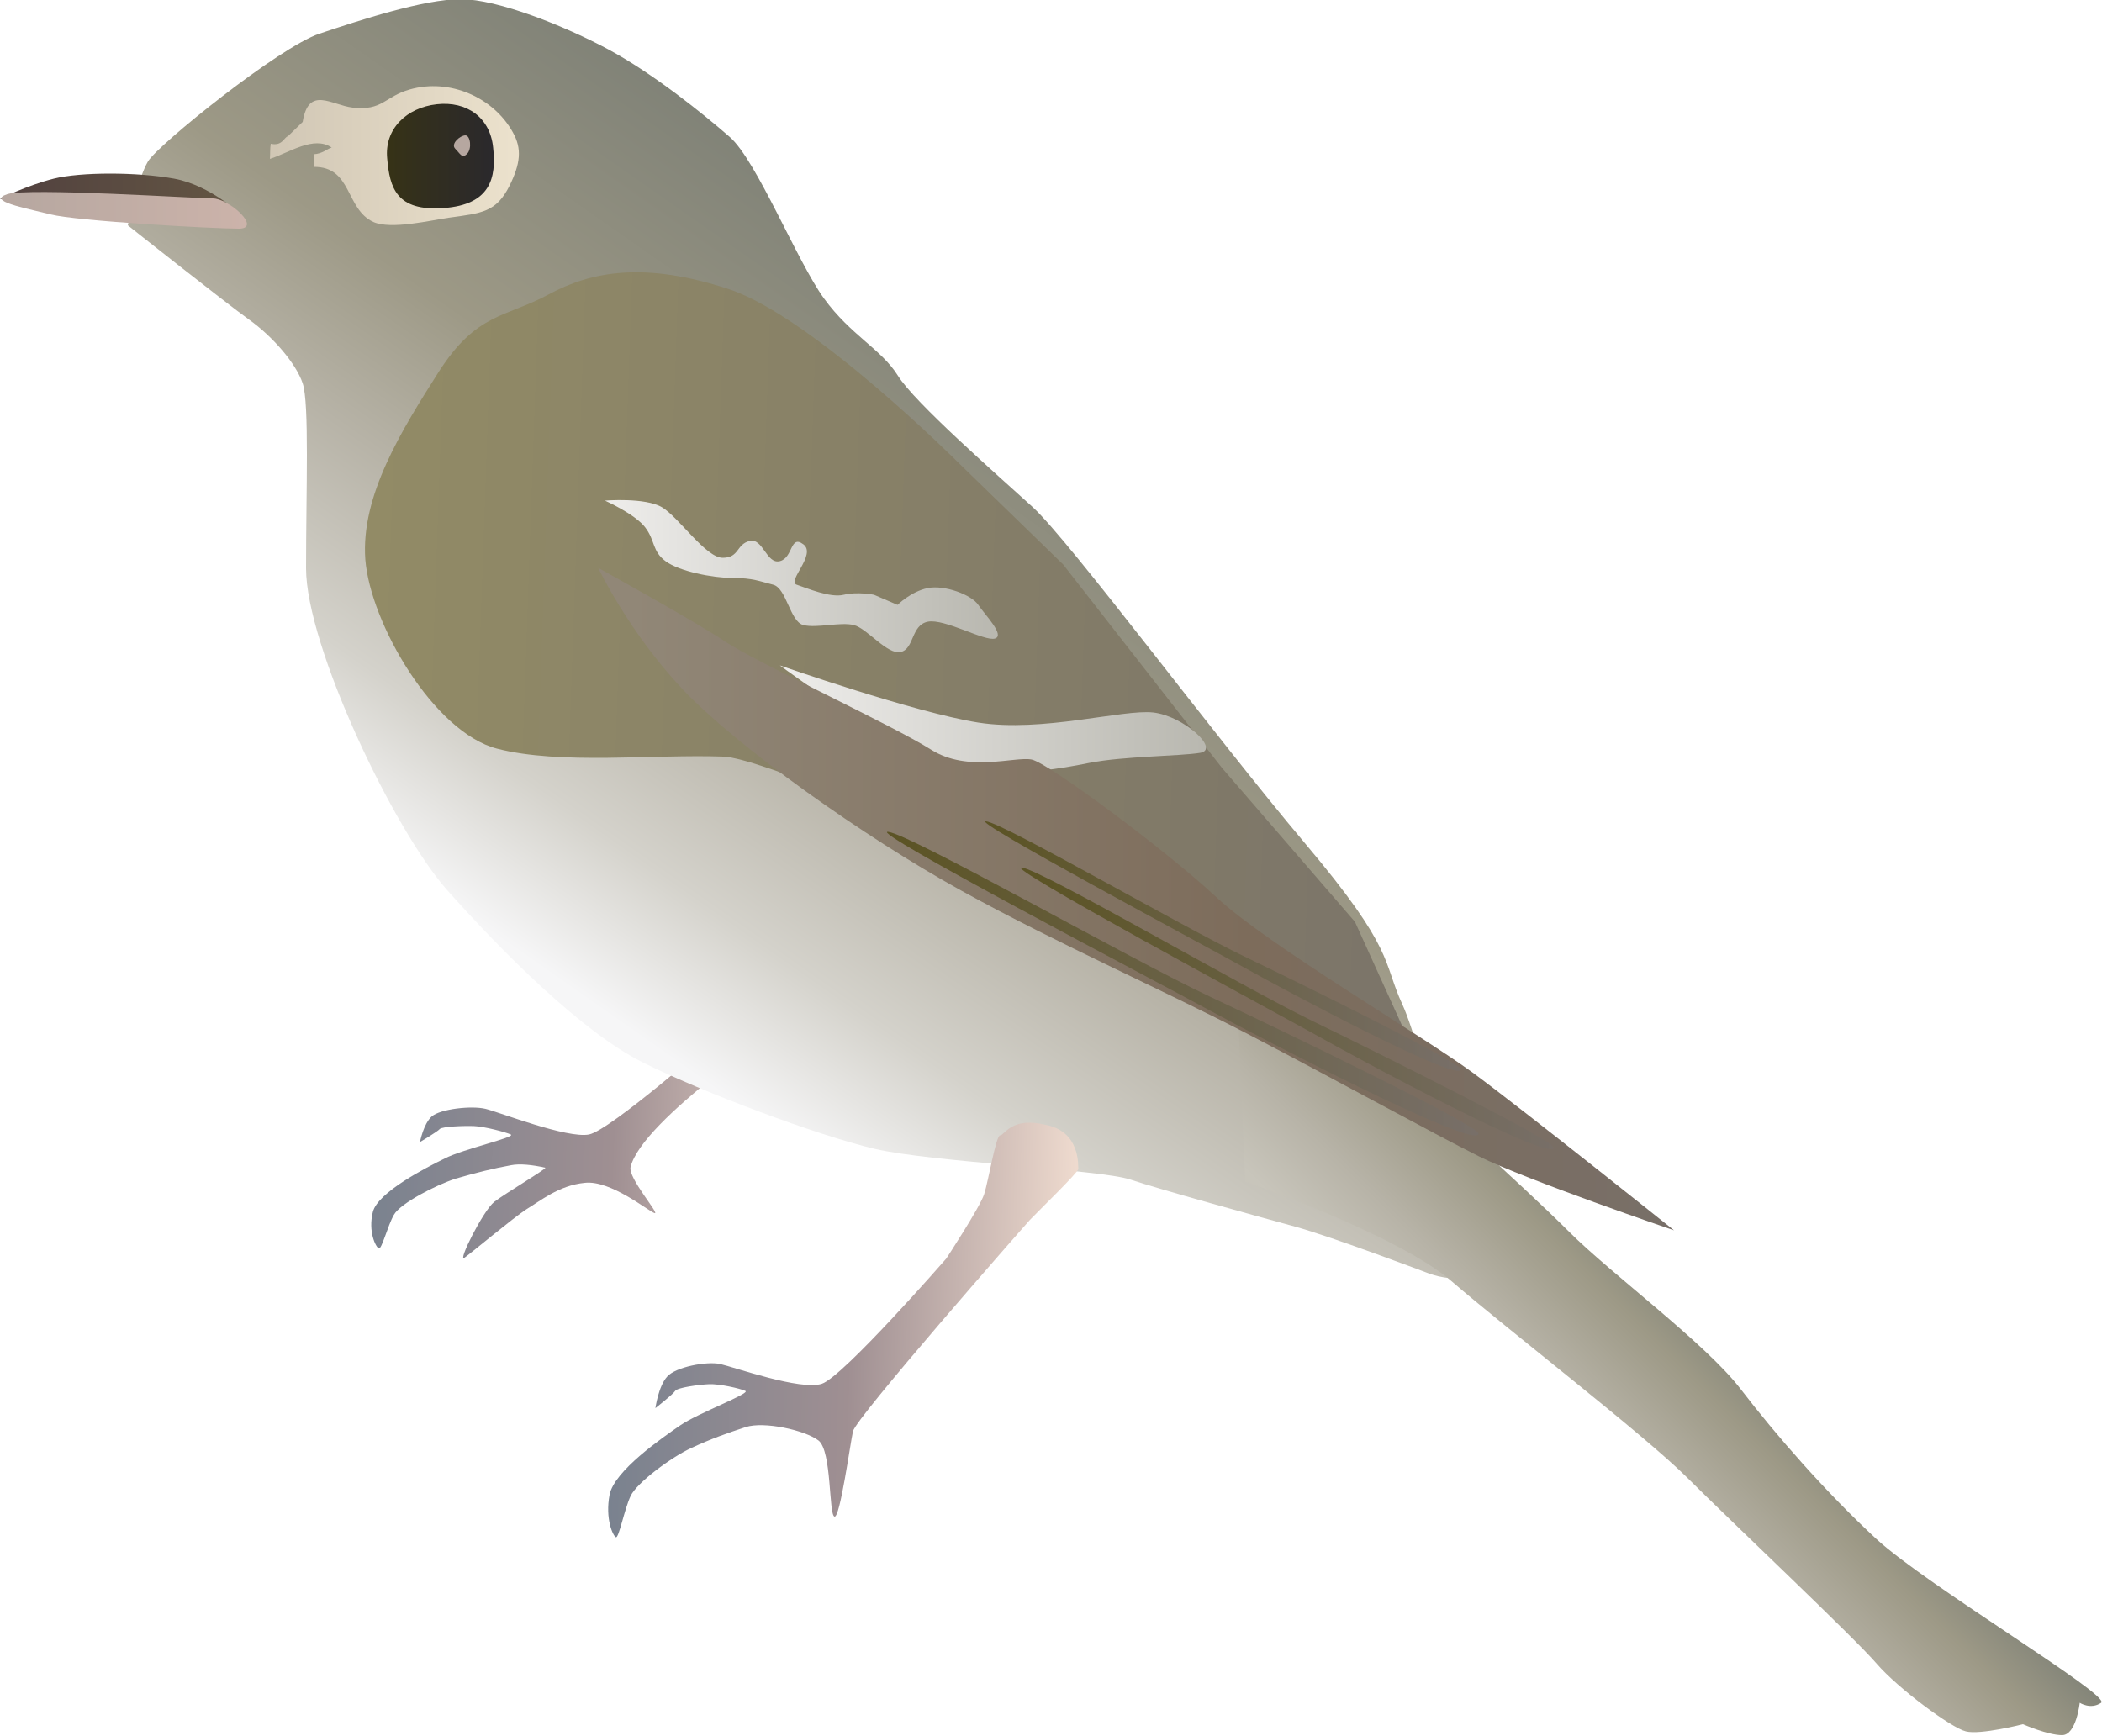
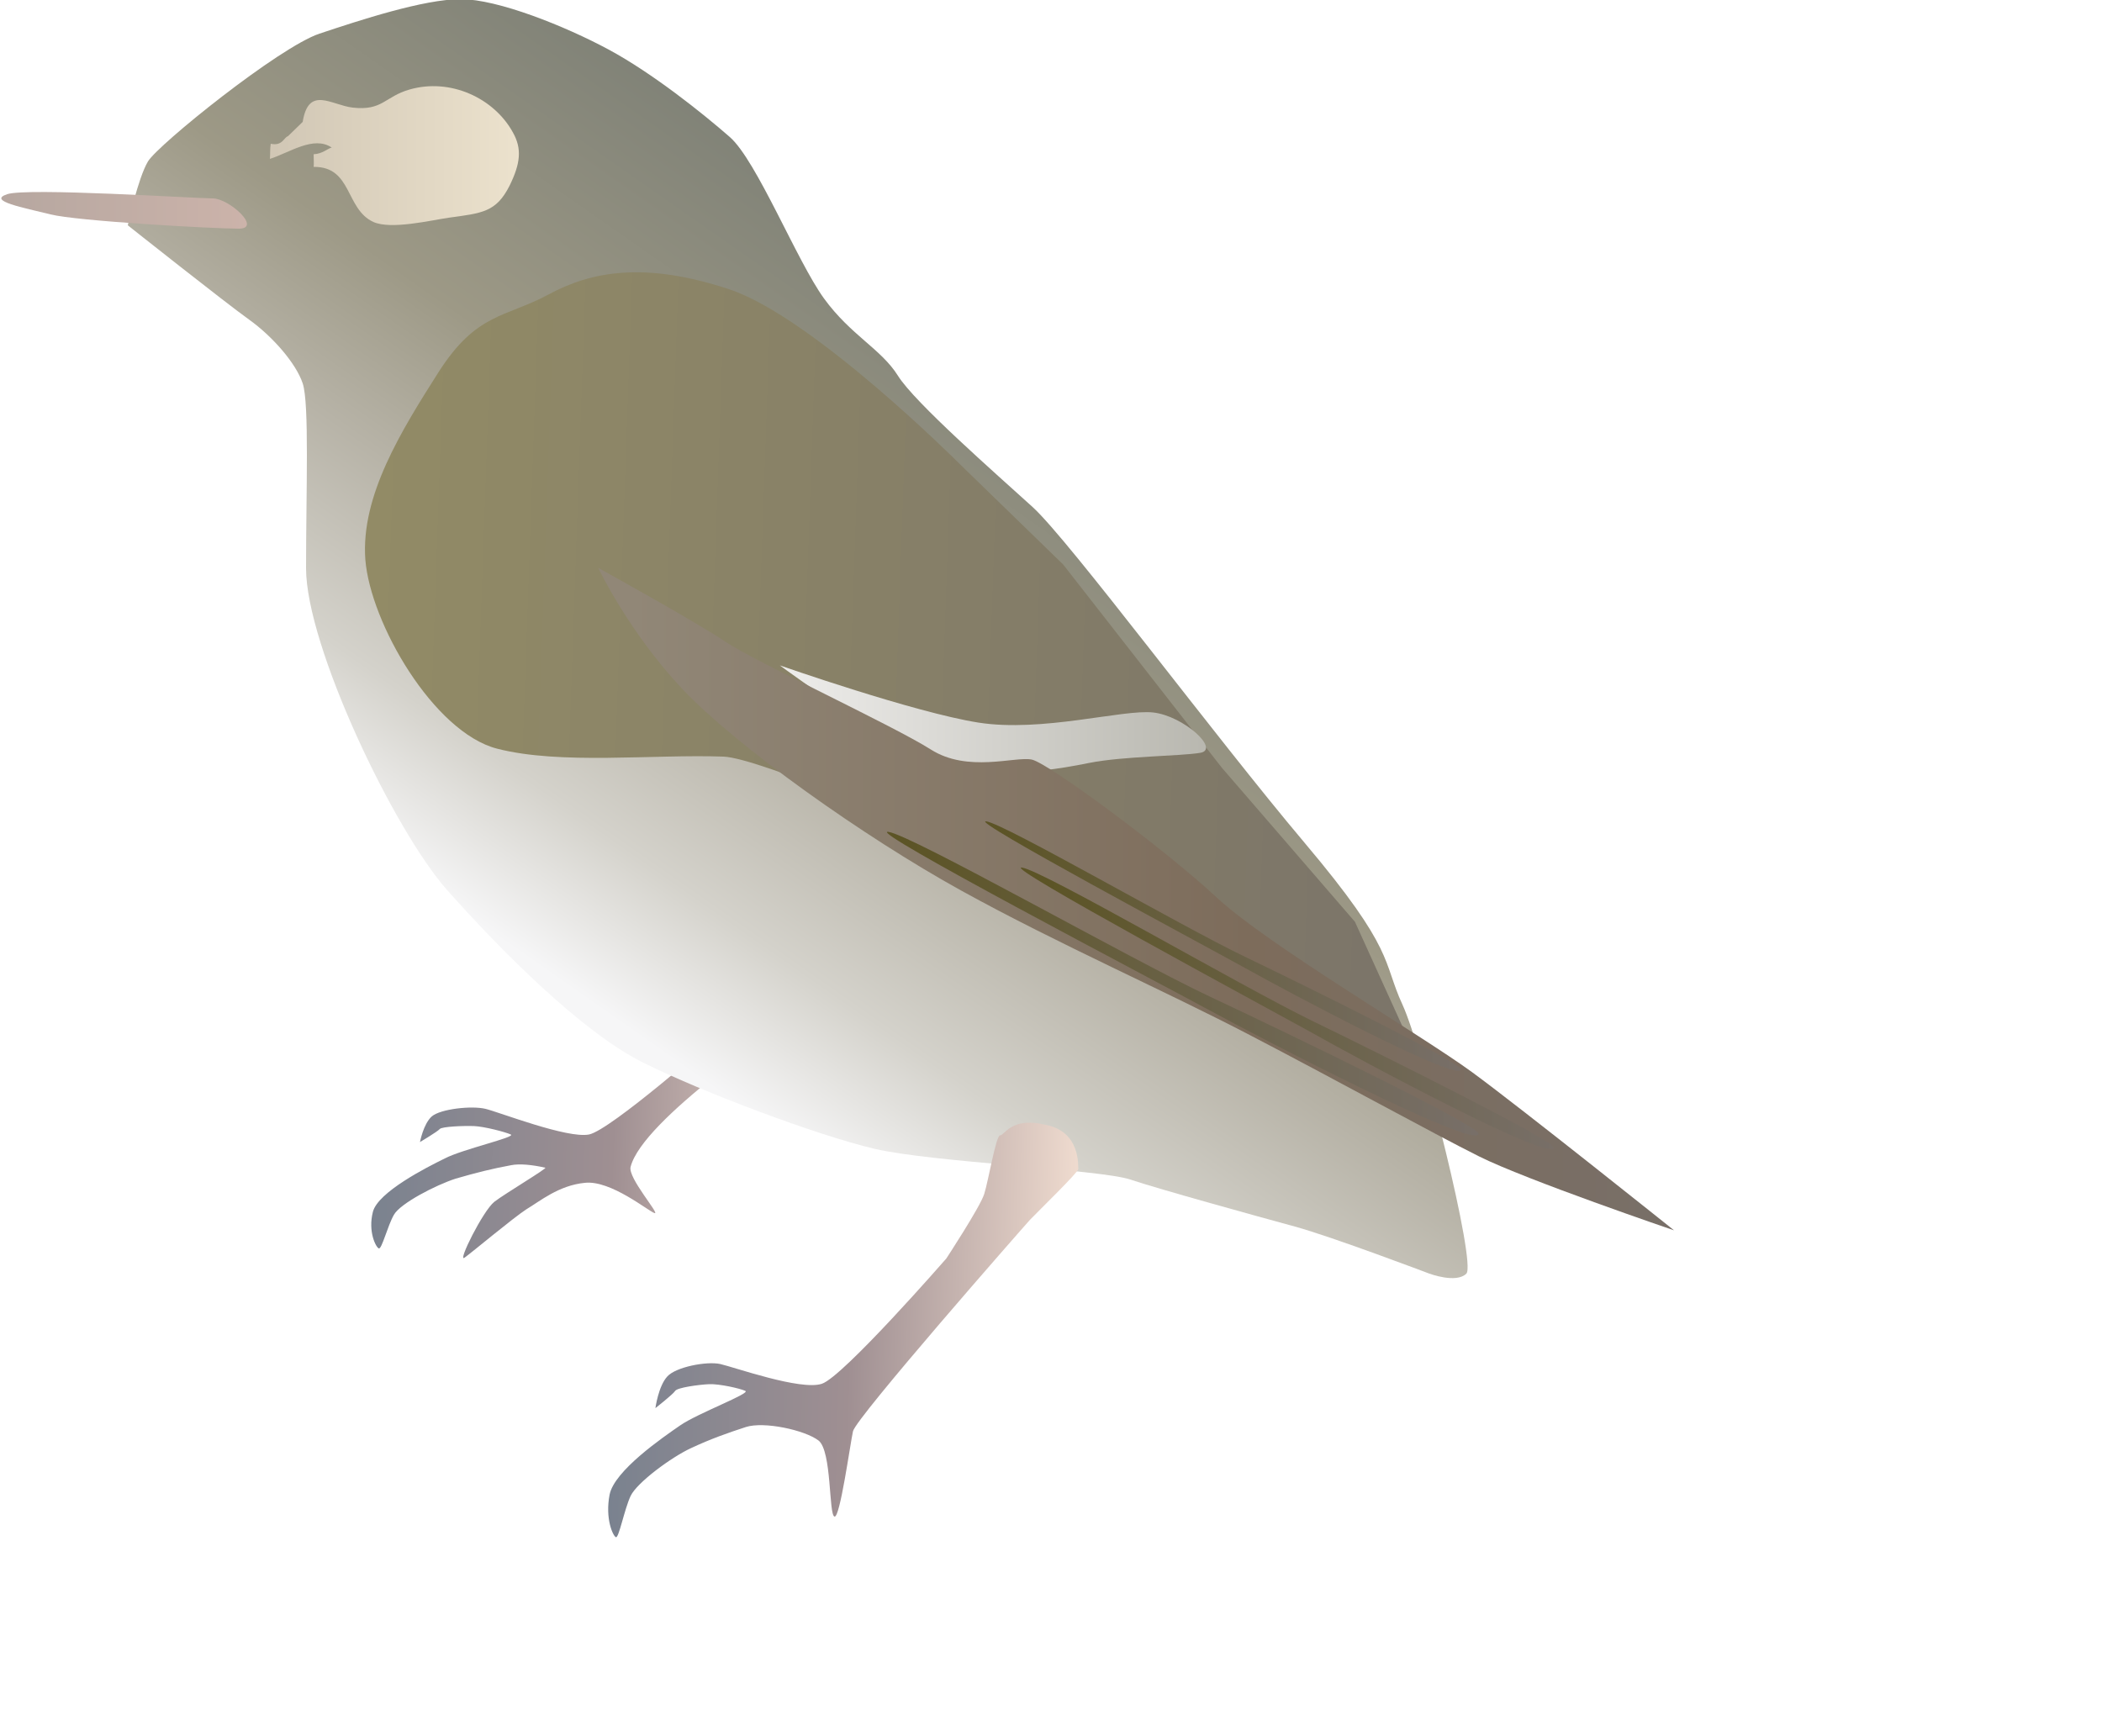
<svg xmlns="http://www.w3.org/2000/svg" xmlns:ns1="https://ian.umces.edu/media-library/" x="0px" y="0px" width="500" height="413" viewBox="0 0 500 413" xml:space="preserve">
  <title>Empidonax virescens (Acadian Flycatcher)</title>
  <desc>
    <ns1:title>Empidonax virescens (Acadian Flycatcher)</ns1:title>
    <ns1:descr>Illustration of Empidonax virescens (Acadian Flycatcher)</ns1:descr>
    <ns1:scene>
      <ns1:contains>bird, Acadian, flycatcher, Chordata, Aves, Passeriformes, Tyrannidae, Empidonax, virescens</ns1:contains>
      <ns1:when>2005-03-09</ns1:when>
    </ns1:scene>
  </desc>
  <g id="ian_symbols_6571a9515d26da94ad311000ec7a60d3">
    <g id="ian_symbols_7d21bd3b63b7ffe4bdb3575eb29c1777">
      <g id="ian_symbols_91c18884045f278491716b9334fda957">
        <g id="ian_symbols_31a2ba42217f090449794ad64384e283">
          <g id="ian_symbols_28c508bcc11852d47df4868bd54b3ce8">
            <g id="ian_symbols_0c72b5487db9cab48932a59f2d98257b">
              <g id="ian_symbols_f34b3ad3292ef594fd7da2fbdf4264a5">
                <g id="ian_symbols_3c1e72f2d3396394751c12ebf6a83048">
                  <g id="ian_symbols_bcb0f180551e21b491a2b7b44eebeec6">
                    <g id="ian_symbols_a39b6c7e9624a534b969267bc66fa340">
                      <g id="ian_symbols_75d898cd21c31aa4d5aa1a1918fbe447">
                        <g>
                          <linearGradient id="ian_symbols_0fc2c479ada18f94dd85e9081121267a" gradientUnits="userSpaceOnUse" x1="436.02" y1="5603.774" x2="1029.636" y2="5499.127" gradientTransform="matrix(-0.181 -4.190000e-02 3.790000e-02 -0.164 67.273 1198.248)">
                            <stop offset="5.600000e-03" style="stop-color:#EEDACE" />
                            <stop offset="0.489" style="stop-color:#9F8F92" />
                            <stop offset="1" style="stop-color:#7A828F" />
                          </linearGradient>
                          <path fill="url(#ian_symbols_0fc2c479ada18f94dd85e9081121267a)" d="M202,231.4c0,0.7-9.7,7.7-11.7,9.4c-4.3,3.6-37.4,25.5-40.3,36.8              c-0.7,2.6,7.1,11.4,5.7,11c-1.4-0.4-10.4-7.9-16.6-7.2c-6.2,0.6-10.7,4.4-13.9,6.3c-3.1,2-13,10.3-14.7,11.5              c-1.8,1.3,4.4-11.2,7.1-13.3c2.6-2,12.7-8,12.1-8.1c-3.1-0.7-6.1-1-8.1-0.6c-4.4,0.8-8.4,1.8-13.2,3.2              c-4.7,1.5-13.2,5.9-14.7,8.6c-1.5,2.6-2.9,8.3-3.6,8c-0.7-0.3-2.6-4-1.4-8.7c1.2-4.7,12.8-10.6,17.1-12.7              c4.2-2.2,17.1-5.1,15.7-5.7c-1.3-0.6-6.3-1.9-8.7-2c-2.4-0.1-7.7,0.1-8.2,0.7c-0.5,0.6-4.7,3.1-4.7,3.1s0.8-4.3,2.8-6.1              c2.1-1.8,9.5-2.6,12.8-1.8c3.3,0.8,19.4,7.1,24.6,6.1c5.1-1,30.1-23,30.1-23s8.2-9.7,9.2-12.3              c1.1-2.5,2.9-11.6,3.9-11.6c1.1,0.1,8.7-2.3,11-1.3C196.6,222.7,202,230.7,202,231.4L202,231.4z" />
                          <linearGradient id="ian_symbols_261b591285c3fc74b99d3ab2f5afc2d4" gradientUnits="userSpaceOnUse" x1="1611.596" y1="4772.172" x2="2168.617" y2="5567.671" gradientTransform="matrix(0.2 0 0 -0.2 -181.545 1197.111)">
                            <stop offset="1.690000e-02" style="stop-color:#F6F6F7" />
                            <stop offset="0.197" style="stop-color:#D4D2CB" />
                            <stop offset="0.421" style="stop-color:#B7B3A7" />
                            <stop offset="0.618" style="stop-color:#9D9986" />
                            <stop offset="1" style="stop-color:#808277" />
                          </linearGradient>
                          <path fill="url(#ian_symbols_261b591285c3fc74b99d3ab2f5afc2d4)" d="M30.4,53.6c0,0,23.2,18.4,28.8,22.4c5.6,4,11.2,10.4,12.8,15.2c1.6,4.8,0.8,25.6,0.8,44              c0,18.4,20.8,62.2,33.6,76.6c12.8,14.4,32,33.7,46.4,40.9c14.4,7.2,41.6,17.4,55.2,20.6c13.6,3.2,53.6,4.9,60.8,7.3              c7.2,2.4,30.4,8.8,39.2,11.2c8.8,2.4,32,11.2,32,11.2s6.4,2.4,8.8,0c2.4-2.4-10.4-53.6-15.2-64              c-4.8-10.4-1.6-12.8-23.2-38.4c-21.6-25.6-56-72-64.8-80c-8.8-8-28-24.8-32-31.2c-4-6.4-11.2-9.6-17.6-18.4              c-6.4-8.8-16-32.8-22.4-38.4c-6.4-5.6-18.4-15.2-28.8-20.8c-10.4-5.6-26.4-12-35.2-12S85.6,4.8,76,8              c-9.6,3.2-38.4,26.4-40.8,30.4C32.8,42.4,30.4,53.6,30.4,53.6L30.4,53.6z" />
                          <linearGradient id="ian_symbols_fb89b9465f7c6f641ddf0f842b43aa86" gradientUnits="userSpaceOnUse" x1="1191.546" y1="5254.252" x2="2460.238" y2="5254.252" gradientTransform="matrix(0.2 7.000000e-03 7.000000e-03 -0.2 -188.403 1191.554)">
                            <stop offset="0" style="stop-color:#928B66" />
                            <stop offset="1" style="stop-color:#7B7469" />
                          </linearGradient>
                          <path fill="url(#ian_symbols_fb89b9465f7c6f641ddf0f842b43aa86)" d="M130.4,70.1c10.3-5.6,23-7.9,43-1.3c20,6.6,54.9,41.6,54.9,41.6l24.6,23.9l37.7,48.3              l31.7,36.7l13.8,30.4c0,0-147.1-69.1-164-69.7c-16.8-0.6-38.8,2-53.9-1.9c-15-3.9-30.1-29.8-31.3-45              c-1.1-15.2,8.6-30.7,17.5-44.7C113.4,74.4,120.1,75.6,130.4,70.1L130.4,70.1z" />
                          <linearGradient id="ian_symbols_dcafc44abd0caad42968f868ed02c9b0" gradientUnits="userSpaceOnUse" x1="2743.166" y1="4239.413" x2="2944.568" y2="4440.865" gradientTransform="matrix(0.2 0 0 -0.2 -181.545 1197.111)">
                            <stop offset="0" style="stop-color:#C8C5BB" />
                            <stop offset="0.309" style="stop-color:#B7B3A7" />
                            <stop offset="0.708" style="stop-color:#9D9986" />
                            <stop offset="1" style="stop-color:#808277" />
                          </linearGradient>
-                           <path fill="url(#ian_symbols_dcafc44abd0caad42968f868ed02c9b0)" d="M296.2,281.1c0,0,36.5,12.7,49.2,23.8c12.7,11,45.8,36.5,56,46.7              c10.2,10.2,39.9,38.2,45,44.2c5.1,5.9,17.8,15.3,21.2,16.1c3.4,0.9,13.6-1.7,13.6-1.7s5.9,2.6,9.3,2.6              c3.4,0,4.2-7.7,4.2-7.7s2.6,1.7,5.1,0c2.5-1.7-41.6-28-53.5-39c-11.9-11-23.8-24.6-32.3-35.7              c-8.5-11-30.6-27.2-40.8-37.4c-10.2-10.2-39.9-37.3-46.7-41.6c-6.8-4.2-32.3-17-32.3-17" />
                          <linearGradient id="ian_symbols_28c6808e75bdcea4a5b422bad426d246" gradientUnits="userSpaceOnUse" x1="1838.801" y1="5140.414" x2="2346.354" y2="5140.414" gradientTransform="matrix(0.2 0 0 -0.2 -181.545 1197.111)">
                            <stop offset="0" style="stop-color:#EEEDEB" />
                            <stop offset="1" style="stop-color:#B8B7AF" />
                          </linearGradient>
                          <path fill="url(#ian_symbols_28c6808e75bdcea4a5b422bad426d246)" d="M185.5,158.3c0,0,32,11.2,47.2,13.6c15.2,2.4,34.4-3.2,41.6-2.4c7.2,0.8,16,8.8,11.2,9.6              c-4.8,0.8-18.4,0.8-26.4,2.4c-8,1.6-13.6,2.4-26.4,2.4C219.9,183.9,185.5,158.3,185.5,158.3L185.5,158.3z" />
                          <linearGradient id="ian_symbols_3082dfcf6ed954840da93fae6b2824d8" gradientUnits="userSpaceOnUse" x1="1630.499" y1="5310.744" x2="2098.472" y2="5310.744" gradientTransform="matrix(0.2 0 0 -0.2 -181.545 1197.111)">
                            <stop offset="0" style="stop-color:#EEEDEB" />
                            <stop offset="1" style="stop-color:#B8B7AF" />
                          </linearGradient>
-                           <path fill="url(#ian_symbols_3082dfcf6ed954840da93fae6b2824d8)" d="M143.9,119.1c0,0,9.6-0.8,13.6,1.6c4,2.4,10.4,12,14.4,12c4,0,3.2-3.2,6.4-4              c3.2-0.8,4,5.6,7.2,4.8c3.2-0.8,2.4-6.4,5.6-4c3.2,2.4-4,8.8-1.6,9.6c2.4,0.8,8,3.2,11.2,2.4c3.2-0.8,7.2,0,7.2,0              l5.6,2.4c0,0,3.2-3.2,7.2-4c4-0.8,10.4,1.6,12,4c1.6,2.4,6.4,7.2,4,8c-2.4,0.8-12-4.8-16-4c-4,0.8-3.2,6.4-6.4,7.2              c-3.2,0.8-8-5.6-11.2-6.4c-3.2-0.8-8.8,0.8-12,0c-3.2-0.8-4-8.8-7.2-9.6c-3.2-0.8-4.8-1.6-9.6-1.6c-4.8,0-12.8-1.6-16-4              c-3.2-2.4-2.4-4.8-4.8-8C151.1,122.3,143.9,119.1,143.9,119.1L143.9,119.1z" />
                          <linearGradient id="ian_symbols_78bc67cb36a297f41d12e08b6f90d8ec" gradientUnits="userSpaceOnUse" x1="1622.533" y1="4926.122" x2="2904.253" y2="4926.122" gradientTransform="matrix(0.2 0 0 -0.2 -181.545 1197.111)">
                            <stop offset="2.810000e-02" style="stop-color:#918777" />
                            <stop offset="0.601" style="stop-color:#7D6C5B" />
                            <stop offset="1" style="stop-color:#786F68" />
                          </linearGradient>
                          <path fill="url(#ian_symbols_78bc67cb36a297f41d12e08b6f90d8ec)" d="M142.3,135.1c0,0,7.2,15.2,20,28.8c12.8,13.6,43.2,35.2,66.4,48              c23.2,12.8,48.8,24,68.7,34.4c20,10.4,43.2,23.2,54.4,28.8c11.2,5.6,46.4,17.6,46.4,17.6s-36-28.8-48-37.6              c-12-8.8-48.8-30.4-60.8-41.6c-12-11.2-40-32-44-32.8c-4-0.8-15.2,3.2-24-2.4c-8.8-5.6-41.6-20.8-48.8-25.6              C165.5,147.9,142.3,135.1,142.3,135.1L142.3,135.1z" />
                          <linearGradient id="ian_symbols_130140facfa26344c56fcbd3a699824b" gradientUnits="userSpaceOnUse" x1="909.546" y1="5765.876" x2="1197.187" y2="5765.876" gradientTransform="matrix(0.2 0 0 -0.2 -181.545 1197.111)">
                            <stop offset="5.600000e-03" style="stop-color:#51413F" />
                            <stop offset="1" style="stop-color:#645643" />
                          </linearGradient>
-                           <path fill="url(#ian_symbols_130140facfa26344c56fcbd3a699824b)" d="M41.4,42.5c-8.8-1.6-22.2-1.6-28.6,0C6.4,44.1,0,47.3,0,47.3l57.4,3.8              C57.4,51.2,50.2,44.1,41.4,42.5z" />
                          <linearGradient id="ian_symbols_df9f2df03a0c86848d8935181f55ddba" gradientUnits="userSpaceOnUse" x1="1231.745" y1="5811.824" x2="1528.334" y2="5811.824" gradientTransform="matrix(0.2 0 0 -0.2 -181.545 1197.111)">
                            <stop offset="5.600000e-03" style="stop-color:#D1C7B5" />
                            <stop offset="1" style="stop-color:#ECE2CD" />
                          </linearGradient>
                          <path fill="url(#ian_symbols_df9f2df03a0c86848d8935181f55ddba)" d="M72,29c1.4-8.7,6.8-4,11.9-3.4c7.1,0.8,7.6-2.6,13.5-4.3c9.7-2.8,20.1,2,24.6,10.2              c2.2,3.9,1.8,7.4-0.8,12.7c-3.2,6.3-6.5,6.5-14.5,7.6c-4.2,0.6-13.7,2.9-17.9,1c-6.7-3.1-5-13.2-14.2-13.1              c0.1-0.3,0-2.5,0-3c2.1-0.1,3.4-1.4,4.3-1.6c-4.3-2.9-10,1.2-14.7,2.7c0.1-1.2,0-2.4,0.2-3.6c2.8,0.6,3.1-1.5,4.1-1.8              L72,29L72,29z" />
                          <linearGradient id="ian_symbols_5c3c9d73611f1bb451243a8a51c02e17" gradientUnits="userSpaceOnUse" x1="911.309" y1="5746.914" x2="1203.658" y2="5746.914" gradientTransform="matrix(0.2 0 0 -0.2 -181.545 1197.111)">
                            <stop offset="5.600000e-03" style="stop-color:#B6A7A0" />
                            <stop offset="1" style="stop-color:#CCB3AA" />
                          </linearGradient>
                          <path fill="url(#ian_symbols_5c3c9d73611f1bb451243a8a51c02e17)" d="M1.7,46.2C-3.1,47.8,5.6,49.4,12,51c6.3,1.6,38.6,3.4,44.8,3.4c5.6,0-2.3-7.2-6.2-7.2              C46.5,47.2,6.5,44.6,1.7,46.2z" />
                          <linearGradient id="ian_symbols_0391763b28e12b84f5c60deb2b390237" gradientUnits="userSpaceOnUse" x1="1370.651" y1="5811.356" x2="1498.534" y2="5811.356" gradientTransform="matrix(0.2 0 0 -0.2 -181.545 1197.111)">
                            <stop offset="5.600000e-03" style="stop-color:#363217" />
                            <stop offset="1" style="stop-color:#2A282D" />
                          </linearGradient>
-                           <path fill="url(#ian_symbols_0391763b28e12b84f5c60deb2b390237)" d="M103.9,24.8c-7.2,0.8-12.5,5.9-11.8,12.9c0.6,7,2.2,12.6,13.4,11.8              c11.2-0.8,12.6-7.2,11.8-14.4C116.6,28,111.1,24,103.9,24.8L103.9,24.8z" />
-                           <path fill="#B6A7A0" d="M110.7,32.2c-1.2,0-3.6,2-2.4,3.2c1.2,1.2,1.6,2.4,2.8,1.2C112.3,35.4,111.9,32.2,110.7,32.2              L110.7,32.2z" />
                          <linearGradient id="ian_symbols_a790e8dd4bde0e445d34fa33093b4b5c" gradientUnits="userSpaceOnUse" x1="-102.056" y1="4636.266" x2="491.67" y2="4531.55" gradientTransform="matrix(-0.178 -3.330000e-02 3.660000e-02 -0.196 67.627 1222.065)">
                            <stop offset="5.600000e-03" style="stop-color:#EEDACE" />
                            <stop offset="0.489" style="stop-color:#9F8F92" />
                            <stop offset="1" style="stop-color:#7A828F" />
                          </linearGradient>
                          <path fill="url(#ian_symbols_a790e8dd4bde0e445d34fa33093b4b5c)" d="M256.5,278.1c0,0.8-9.5,10-11.5,12.1c-2,2.2-41.4,47.1-42.1,50.3              c-0.7,3.2-3.1,20.7-4.4,20.3c-1.4-0.4-0.6-15.6-3.8-18.1c-3.3-2.5-13-4.6-17.3-3.2c-4.3,1.4-8.3,2.8-13,5              c-4.6,2.1-12.9,8.2-14.4,11.4c-1.5,3.2-2.8,10.1-3.5,9.8c-0.7-0.3-2.6-4.4-1.5-10.1c1.1-5.7,12.6-13.6,16.8-16.5              c4.2-2.9,16.8-7.6,15.5-8.2c-1.3-0.6-6.2-1.7-8.6-1.6c-2.4,0.1-7.6,0.8-8.1,1.6c-0.5,0.8-4.7,4.1-4.7,4.1              s0.7-5.2,2.8-7.5c2-2.3,9.4-3.7,12.6-3c3.2,0.7,19.2,6.4,24.2,4.7c5.1-1.7,29.6-29.8,29.6-29.8s8-12.2,9-15.3              c1-3.1,2.8-14,3.8-14c1.1,0,2.6-4.5,10.8-2.5C257.1,269.2,256.4,277.4,256.5,278.1L256.5,278.1z" />
                          <linearGradient id="ian_symbols_20f25b30fe6f1064a50dd3c315295faa" gradientUnits="userSpaceOnUse" x1="1825.091" y1="4499.444" x2="2460.172" y2="4499.444" gradientTransform="matrix(0.222 -1.400000e-03 1.400000e-03 -0.217 -201.489 1215.627)">
                            <stop offset="3.930000e-02" style="stop-color:#5C5426" />
                            <stop offset="1" style="stop-color:#786F68" />
                          </linearGradient>
                          <path fill="url(#ian_symbols_20f25b30fe6f1064a50dd3c315295faa)" d="M211.3,197.9c5.5,0.7,57.4,30.2,76.5,39.2c19.2,9,64,30.7,63.9,32.6              c-0.1,4.1-50.7-22.1-64.1-29.4C274.2,233,205.7,197.2,211.3,197.9L211.3,197.9z" />
                          <linearGradient id="ian_symbols_6b027d6383d001246df76b732d06b2d6" gradientUnits="userSpaceOnUse" x1="2125.834" y1="4795.537" x2="2760.971" y2="4795.537" gradientTransform="matrix(0.2 0 0 -0.2 -181.545 1197.111)">
                            <stop offset="3.930000e-02" style="stop-color:#5C5426" />
                            <stop offset="1" style="stop-color:#786F68" />
                          </linearGradient>
                          <path fill="url(#ian_symbols_6b027d6383d001246df76b732d06b2d6)" d="M243.1,206.4c5,0.7,51.7,28,68.9,36.4c17.3,8.4,57.6,28.5,57.6,30.2              c-0.1,3.8-45.7-20.6-57.7-27.4C299.8,238.9,238.1,205.7,243.1,206.4L243.1,206.4z" />
                          <linearGradient id="ian_symbols_c7146868c7089704dd91af34c7bf6d94" gradientUnits="userSpaceOnUse" x1="2231.361" y1="5351.834" x2="2866.49" y2="5351.834" gradientTransform="matrix(0.178 -3.000000e-04 3.000000e-04 -0.177 -165.181 1174.69)">
                            <stop offset="3.930000e-02" style="stop-color:#5C5426" />
                            <stop offset="1" style="stop-color:#786F68" />
                          </linearGradient>
                          <path fill="url(#ian_symbols_c7146868c7089704dd91af34c7bf6d94)" d="M234.6,195.4c4.4,0.6,46.1,24.8,61.5,32.2c15.4,7.4,51.4,25.2,51.4,26.8              c-0.1,3.4-40.8-18.2-51.5-24.2C285.2,224.2,230.1,194.8,234.6,195.4L234.6,195.4z" />
                        </g>
                      </g>
                    </g>
                  </g>
                </g>
              </g>
            </g>
          </g>
        </g>
      </g>
    </g>
  </g>
</svg>